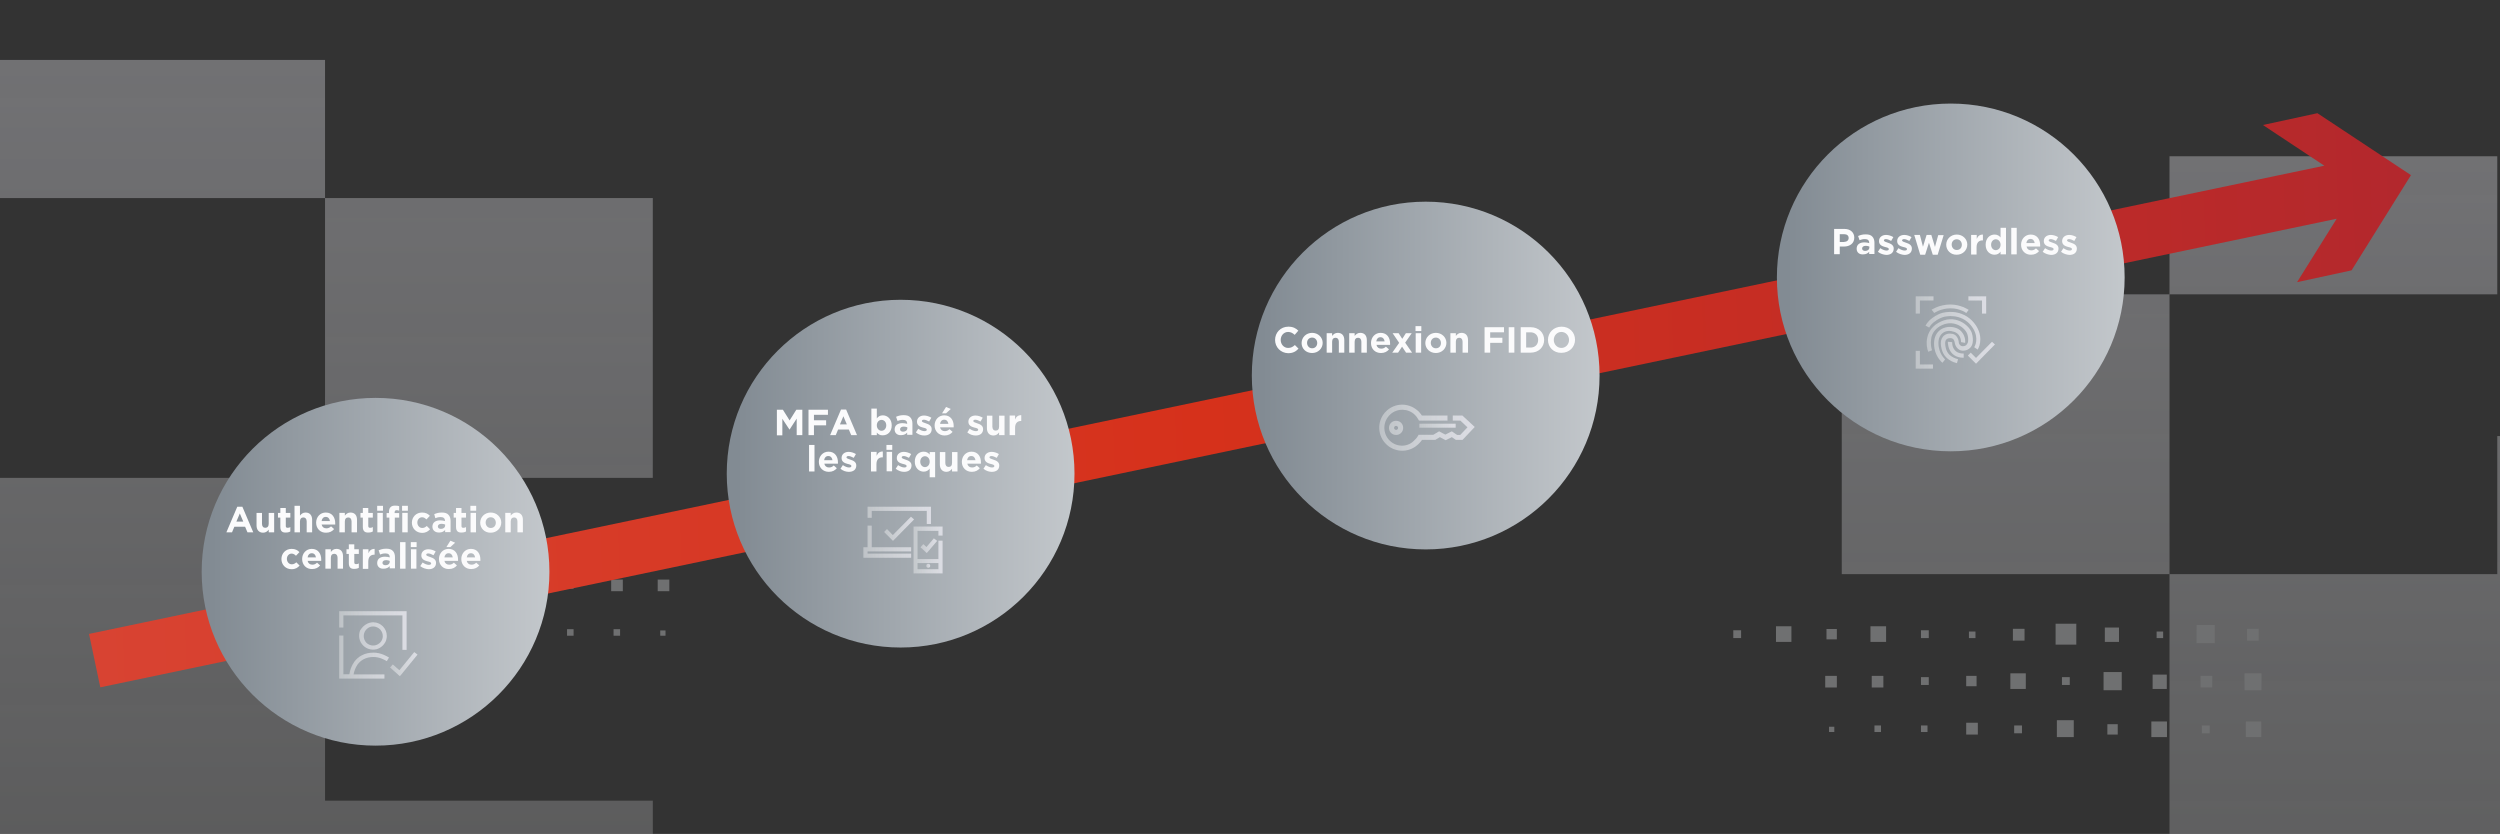
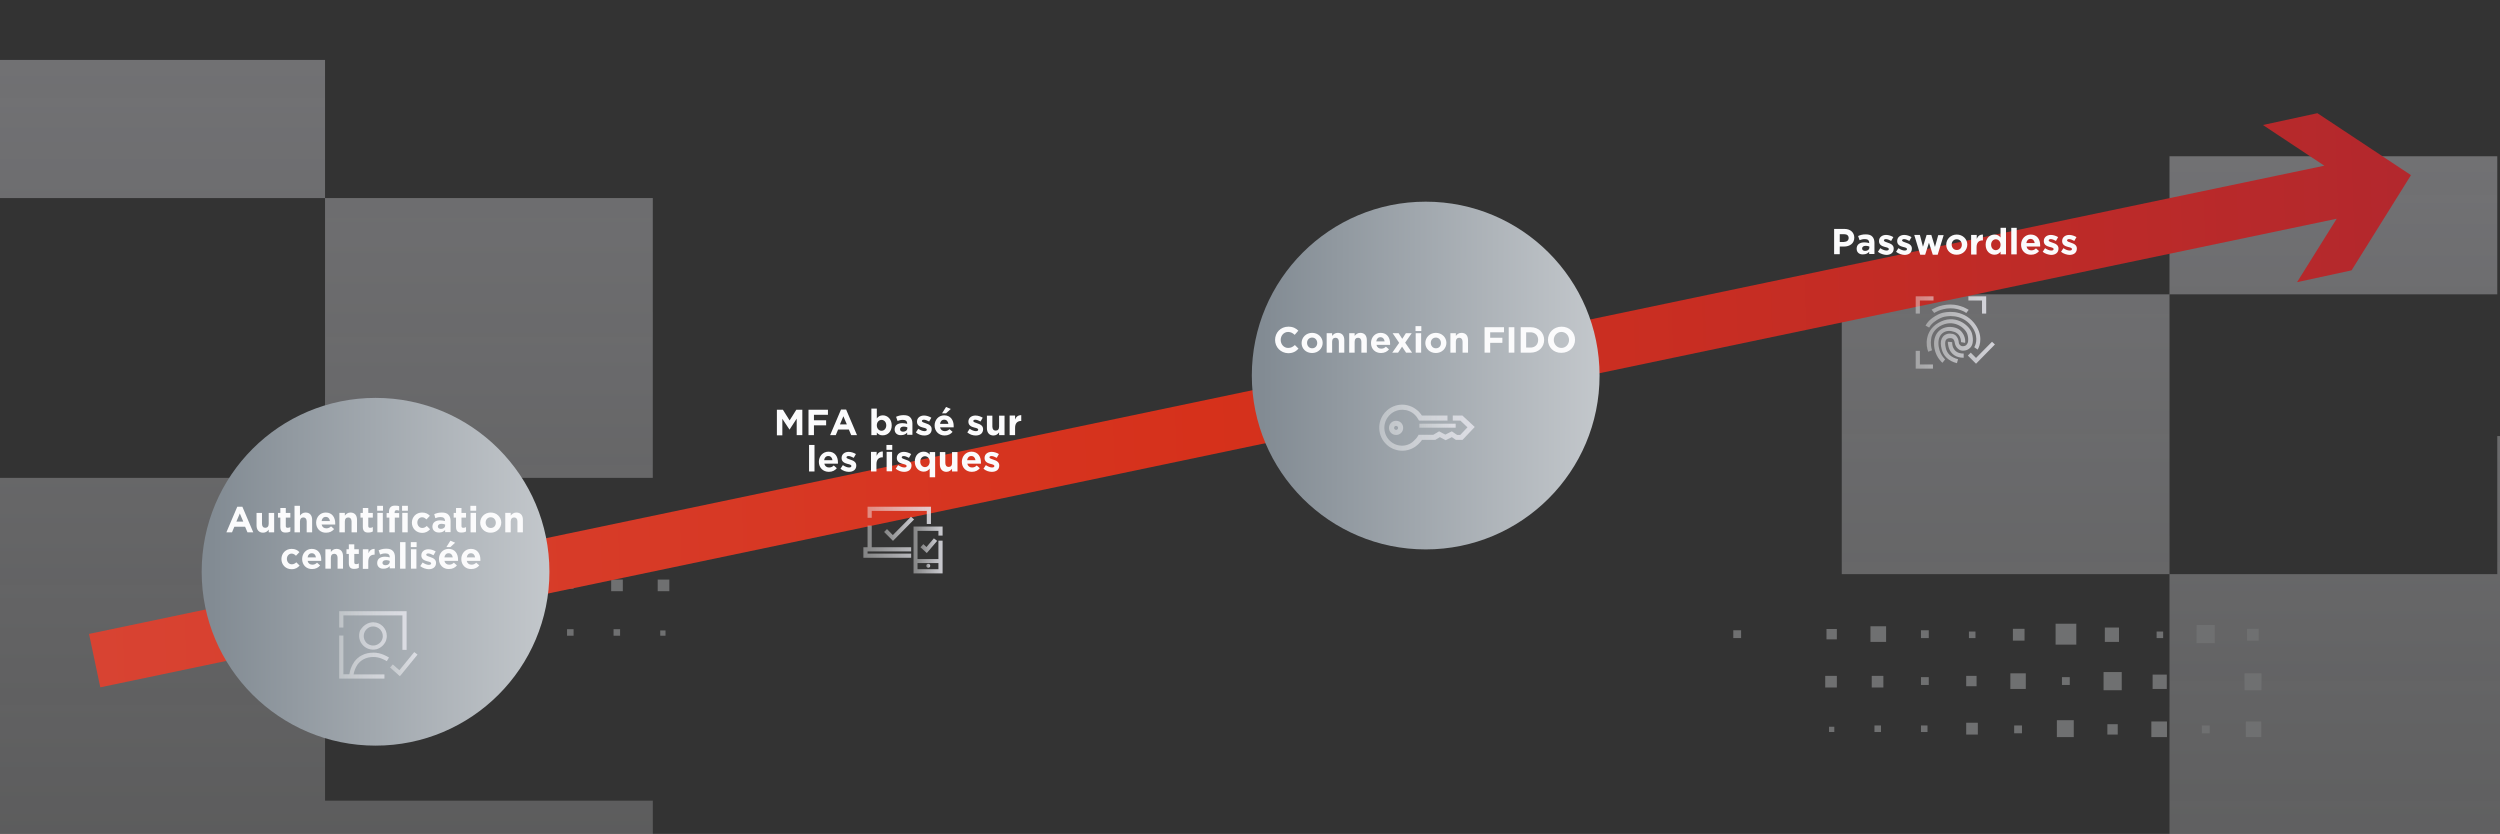
<svg xmlns="http://www.w3.org/2000/svg" xmlns:xlink="http://www.w3.org/1999/xlink" version="1.1" id="Layer_1" x="0px" y="0px" viewBox="0 0 1376 459" style="enable-background:new 0 0 1376 459;" xml:space="preserve">
  <rect x="0" y="0" width="1376" height="459" fill="#333333" stroke="none" />
  <style type="text/css">
	.st0{clip-path:url(#SVGID_00000065779225247942672160000011344917577310606242_);}
	.st1{opacity:0.35;clip-path:url(#SVGID_00000076599845233016727880000003323918243310398132_);}
	.st2{fill-rule:evenodd;clip-rule:evenodd;fill:url(#SVGID_00000162340420566911890270000007235526055305614765_);}
	.st3{fill-rule:evenodd;clip-rule:evenodd;fill:#E0E2E4;}
	.st4{opacity:0.35;clip-path:url(#SVGID_00000096754932979707293330000003356932997567098781_);}
	.st5{fill-rule:evenodd;clip-rule:evenodd;fill:url(#SVGID_00000148643809207464244440000008105948708027939740_);}
	.st6{fill-rule:evenodd;clip-rule:evenodd;fill:url(#SVGID_00000091723383323146255070000016310691198383247252_);}
	.st7{fill:url(#SVGID_00000145040156590124208680000000394550920175349668_);}
	.st8{opacity:0.85;}
	.st9{fill-rule:evenodd;clip-rule:evenodd;fill:url(#SVGID_00000183240436113858033120000002819016980958865819_);}
	.st10{fill-rule:evenodd;clip-rule:evenodd;fill:url(#SVGID_00000075153076764036299750000005750621988006905748_);}
	.st11{fill:url(#SVGID_00000021096314056151381410000005452663697715713469_);}
	.st12{opacity:0.85;clip-path:url(#SVGID_00000028293953244604440110000000102202313611434643_);}
	.st13{fill-rule:evenodd;clip-rule:evenodd;fill:url(#SVGID_00000120540948634986943640000015403018837546458552_);}
	.st14{fill-rule:evenodd;clip-rule:evenodd;fill:url(#SVGID_00000124851914467205218720000014291981500457386389_);}
	.st15{fill:url(#SVGID_00000024717852393282178600000006374100762395326632_);}
	.st16{fill:url(#SVGID_00000124142334014000252990000003851291175469687171_);}
	.st17{fill-rule:evenodd;clip-rule:evenodd;fill:url(#SVGID_00000000943762464399573660000015502388360600564904_);}
	.st18{fill-rule:evenodd;clip-rule:evenodd;fill:url(#SVGID_00000146470317077689135180000002475196608689943205_);}
	.st19{fill-rule:evenodd;clip-rule:evenodd;fill:url(#SVGID_00000173854176598008526420000011820203418504098479_);}
	.st20{fill-rule:evenodd;clip-rule:evenodd;fill:url(#SVGID_00000140006368766016411480000013399024131696598958_);}
	.st21{fill:url(#SVGID_00000077314873872449417710000010942812553313027724_);}
	.st22{fill-rule:evenodd;clip-rule:evenodd;fill:url(#SVGID_00000096054909514170193530000010542883714504409509_);}
	.st23{fill-rule:evenodd;clip-rule:evenodd;fill:url(#SVGID_00000166646634409176303370000013919355655539183551_);}
	.st24{fill:#FBFBFC;}
</style>
  <g>
    <defs>
      <rect id="SVGID_1_" y="0" width="1376" height="459" />
    </defs>
    <clipPath id="SVGID_00000083775219450869322900000004237025864078117779_">
      <use xlink:href="#SVGID_1_" style="overflow:visible;" />
    </clipPath>
    <g style="clip-path:url(#SVGID_00000083775219450869322900000004237025864078117779_);">
      <g>
        <defs>
          <rect id="SVGID_00000034772656061355067280000005373961304364586120_" x="954" y="64" width="460" height="621" />
        </defs>
        <clipPath id="SVGID_00000088119013646800320520000004971583684790496643_">
          <use xlink:href="#SVGID_00000034772656061355067280000005373961304364586120_" style="overflow:visible;" />
        </clipPath>
        <g style="opacity:0.35;clip-path:url(#SVGID_00000088119013646800320520000004971583684790496643_);">
          <linearGradient id="SVGID_00000021114825023194321770000001582221709675717805_" gradientUnits="userSpaceOnUse" x1="1284.27" y1="373.886" x2="1284.27" y2="-225.195" gradientTransform="matrix(1 0 0 -1 0 459.89)">
            <stop offset="0" style="stop-color:#E5E5EC" />
            <stop offset="1" style="stop-color:#EFF0F1;stop-opacity:0.5" />
          </linearGradient>
          <path style="fill-rule:evenodd;clip-rule:evenodd;fill:url(#SVGID_00000021114825023194321770000001582221709675717805_);" d="      M1374.5,86h-180.4v76h-180.4v154h180.4V162h180.4V86z M1194.1,493.7h-180.4v87.9h180.4v93.8l180.4,0v-93.8h180.4V316v0v-76      h-180.4v76h-180.4V493.7z" />
          <path class="st3" d="M1005.3,351.9h5.7v-5.7h-5.7V351.9z" />
          <path class="st3" d="M1029.5,353.3h8.6v-8.6h-8.6V353.3z" />
          <path class="st3" d="M1057.3,351.2h4.3v-4.3h-4.3V351.2z" />
          <path class="st3" d="M1083.7,351.2h3.6v-3.6h-3.6V351.2z" />
          <path class="st3" d="M954,351.2h4.3v-4.3H954V351.2z" />
-           <path class="st3" d="M977.5,353.3h8.5v-8.6h-8.5V353.3z" />
          <path class="st3" d="M1107.9,352.6h6.4v-6.5h-6.4V352.6z" />
          <path class="st3" d="M1131.4,354.8h11.4v-11.5h-11.4V354.8z" />
          <path class="st3" d="M1158.5,353.3h7.8v-7.9h-7.8V353.3z" />
          <path class="st3" d="M1187,351.2h3.6v-3.6h-3.6V351.2z" />
          <path class="st3" d="M1209,354h10v-10h-10V354z" />
          <path class="st3" d="M1236.8,352.6h6.4v-6.5h-6.4V352.6z" />
          <path class="st3" d="M1004.6,378.4h6.4V372h-6.4V378.4z" />
          <path class="st3" d="M1030.2,378.4h6.4V372h-6.4V378.4z" />
          <path class="st3" d="M1057.3,377h4.3v-4.3h-4.3V377z" />
          <path class="st3" d="M1082.2,377.7h5.7V372h-5.7V377.7z" />
          <path class="st3" d="M1106.5,379.2h8.5v-8.6h-8.5V379.2z" />
          <path class="st3" d="M1134.9,377h4.3v-4.3h-4.3V377z" />
          <path class="st3" d="M1157.8,379.9h10v-10h-10V379.9z" />
          <path class="st3" d="M1184.8,379.2h7.8v-7.9h-7.8V379.2z" />
-           <path class="st3" d="M1211.2,378.4h6.4V372h-6.4V378.4z" />
          <path class="st3" d="M1235.4,379.9h9.3v-9.3h-9.3V379.9z" />
          <path class="st3" d="M1006.7,402.9h2.9V400h-2.9V402.9z" />
          <path class="st3" d="M1031.7,402.9h3.6v-3.6h-3.6V402.9z" />
          <path class="st3" d="M1057.3,402.9h3.6v-3.6h-3.6V402.9z" />
          <path class="st3" d="M1082.2,404.3h6.4v-6.5h-6.4V404.3z" />
          <path class="st3" d="M1108.6,403.6h4.3v-4.3h-4.3V403.6z" />
          <path class="st3" d="M1132.1,405.7h9.3v-9.3h-9.3V405.7z" />
          <path class="st3" d="M1159.9,404.3h5.7v-5.7h-5.7V404.3z" />
          <path class="st3" d="M1184.1,405.7h8.6v-8.6h-8.6V405.7z" />
          <path class="st3" d="M1211.9,403.6h4.3v-4.3h-4.3V403.6z" />
          <path class="st3" d="M1236.1,405.7h8.5v-8.6h-8.5V405.7z" />
        </g>
      </g>
      <g>
        <defs>
          <rect id="SVGID_00000172434662695782643530000015178598367888341169_" x="-41" y="11" width="460" height="621" />
        </defs>
        <clipPath id="SVGID_00000170996000143537264510000005811740489607601798_">
          <use xlink:href="#SVGID_00000172434662695782643530000015178598367888341169_" style="overflow:visible;" />
        </clipPath>
        <g style="opacity:0.35;clip-path:url(#SVGID_00000170996000143537264510000005811740489607601798_);">
          <linearGradient id="SVGID_00000067196267989915395050000003533689653017681334_" gradientUnits="userSpaceOnUse" x1="88.728" y1="426.886" x2="88.728" y2="-172.195" gradientTransform="matrix(1 0 0 -1 0 459.89)">
            <stop offset="0" style="stop-color:#E5E5EC" />
            <stop offset="1" style="stop-color:#EFF0F1;stop-opacity:0.5" />
          </linearGradient>
          <path style="fill-rule:evenodd;clip-rule:evenodd;fill:url(#SVGID_00000067196267989915395050000003533689653017681334_);" d="      M-1.5,33h180.4v76h180.4v154H178.9V109H-1.5V33z M178.9,440.7h180.4v87.9H178.9v93.8l-180.4,0v-93.8h-180.4V263v0v-76H-1.5v76      h180.4V440.7z" />
-           <path class="st3" d="M367.7,298.9H362v-5.7h5.7V298.9z" />
+           <path class="st3" d="M367.7,298.9H362h5.7V298.9z" />
          <path class="st3" d="M343.5,300.3h-8.5v-8.6h8.5V300.3z" />
          <path class="st3" d="M315.7,298.2h-4.3v-4.3h4.3V298.2z" />
          <path class="st3" d="M289.3,298.2h-3.6v-3.6h3.6V298.2z" />
          <path class="st3" d="M419,298.2h-4.3v-4.3h4.3V298.2z" />
          <path class="st3" d="M395.5,300.3h-8.5v-8.6h8.5V300.3z" />
          <path class="st3" d="M265.1,299.6h-6.4v-6.5h6.4V299.6z" />
          <path class="st3" d="M241.6,301.8h-11.4v-11.5h11.4V301.8z" />
          <path class="st3" d="M214.5,300.3h-7.8v-7.9h7.8V300.3z" />
          <path class="st3" d="M186,298.2h-3.6v-3.6h3.6V298.2z" />
          <path class="st3" d="M164,301h-10v-10h10V301z" />
          <path class="st3" d="M136.2,299.6h-6.4v-6.5h6.4V299.6z" />
          <path class="st3" d="M368.4,325.4H362V319h6.4V325.4z" />
          <path class="st3" d="M342.8,325.4h-6.4V319h6.4V325.4z" />
          <path class="st3" d="M315.7,324h-4.3v-4.3h4.3V324z" />
          <path class="st3" d="M290.8,324.7h-5.7V319h5.7V324.7z" />
          <path class="st3" d="M266.5,326.2H258v-8.6h8.5V326.2z" />
          <path class="st3" d="M238,324h-4.3v-4.3h4.3V324z" />
          <path class="st3" d="M215.2,326.9h-10v-10h10V326.9z" />
          <path class="st3" d="M188.2,326.2h-7.8v-7.9h7.8V326.2z" />
          <path class="st3" d="M161.8,325.4h-6.4V319h6.4V325.4z" />
          <path class="st3" d="M137.6,326.9h-9.3v-9.3h9.3V326.9z" />
          <path class="st3" d="M366.3,349.9h-2.9V347h2.9V349.9z" />
          <path class="st3" d="M341.3,349.9h-3.6v-3.6h3.6V349.9z" />
          <path class="st3" d="M315.7,349.9h-3.6v-3.6h3.6V349.9z" />
          <path class="st3" d="M290.8,351.3h-6.4v-6.5h6.4V351.3z" />
          <path class="st3" d="M264.4,350.6h-4.3v-4.3h4.3V350.6z" />
          <path class="st3" d="M240.9,352.7h-9.3v-9.3h9.3V352.7z" />
          <path class="st3" d="M213.1,351.3h-5.7v-5.7h5.7V351.3z" />
          <path class="st3" d="M188.9,352.7h-8.5v-8.6h8.5V352.7z" />
          <path class="st3" d="M161.1,350.6h-4.3v-4.3h4.3V350.6z" />
          <path class="st3" d="M136.9,352.7h-8.5v-8.6h8.5V352.7z" />
        </g>
      </g>
      <linearGradient id="SVGID_00000162342965630335367220000011606592858878195636_" gradientUnits="userSpaceOnUse" x1="46.726" y1="217.696" x2="1326.629" y2="263.001" gradientTransform="matrix(1 0 0 -1 0 459.89)">
        <stop offset="0" style="stop-color:#D84332" />
        <stop offset="0.482" style="stop-color:#D6311B" />
        <stop offset="1" style="stop-color:#B3282D" />
      </linearGradient>
      <path style="fill-rule:evenodd;clip-rule:evenodd;fill:url(#SVGID_00000162342965630335367220000011606592858878195636_);" d="    M1279.3,91.2l-33.8-22.4l30-6.5l51.5,34.1l-32.7,52.4l-30,6.5l21.8-34.9L55.2,378.3L49,348.9L1279.3,91.2z" />
      <linearGradient id="SVGID_00000180363931921128035500000014251356831993878952_" gradientUnits="userSpaceOnUse" x1="694.702" y1="253.315" x2="976.582" y2="252.993" gradientTransform="matrix(1 0 0 -1 0 459.89)">
        <stop offset="0" style="stop-color:#828B93" />
        <stop offset="1" style="stop-color:#E5E7E9" />
      </linearGradient>
      <circle style="fill:url(#SVGID_00000180363931921128035500000014251356831993878952_);" cx="784.7" cy="206.7" r="95.7" />
      <g class="st8">
        <linearGradient id="SVGID_00000005267939962015707840000013305596260553298367_" gradientUnits="userSpaceOnUse" x1="781.244" y1="225.626" x2="801.237" y2="225.626" gradientTransform="matrix(1 0 0 -1 0 459.89)">
          <stop offset="0" style="stop-color:#EFF0F1;stop-opacity:0.5" />
          <stop offset="1" style="stop-color:#E5E5EC" />
        </linearGradient>
        <path style="fill-rule:evenodd;clip-rule:evenodd;fill:url(#SVGID_00000005267939962015707840000013305596260553298367_);" d="     M801.2,235.4h-20v-2.2h20V235.4z" />
        <linearGradient id="SVGID_00000168804480751220508350000003618148335191812262_" gradientUnits="userSpaceOnUse" x1="759.138" y1="224.433" x2="811.837" y2="224.433" gradientTransform="matrix(1 0 0 -1 0 459.89)">
          <stop offset="0" style="stop-color:#EFF0F1;stop-opacity:0.5" />
          <stop offset="1" style="stop-color:#E5E5EC" />
        </linearGradient>
        <path style="fill-rule:evenodd;clip-rule:evenodd;fill:url(#SVGID_00000168804480751220508350000003618148335191812262_);" d="     M764.5,242.1c-3.7-4.1-3.3-10.3,0.7-14c3.8-3.5,9.7-3.4,13.4,0.1c1.1,1,1.7,2.1,2,2.6l0.4,0.7h15.7v-2.8h-14.1     c-0.3-0.5-0.8-1.1-1.4-1.8l0,0c-0.2-0.3-0.5-0.5-0.8-0.8c-0.2-0.2-0.4-0.4-0.6-0.5l0,0c-4.8-3.9-11.8-3.9-16.5,0.4     c-5.2,4.7-5.6,12.7-0.9,17.9c4.4,4.9,11.8,5.5,16.9,1.7l0,0c1.3-1,2.5-2.2,3.4-3.5h7.3l2.5-1.5l3.2,1.7l3.4-1.7l2.2,1.5h3.7     l6.7-7.1l-6.8-6.3h-5.3v2.8h4.2l3.9,3.7l-4,4.2h-1.7l-2.9-2l-3.6,1.8l-3.4-1.8l-3.2,1.9h-8.1l-0.4,0.7c-0.5,0.9-1.3,1.8-2.3,2.7     l0,0C774.4,246.4,768.1,246.1,764.5,242.1z M767.3,235.5c0-0.6,0.5-1.1,1.1-1.1c0.6,0,1.1,0.5,1.1,1.1c0,0.6-0.5,1.1-1.1,1.1     C767.8,236.6,767.3,236.1,767.3,235.5z M768.4,231.6c-2.2,0-3.9,1.7-3.9,3.9s1.7,3.9,3.9,3.9s3.9-1.7,3.9-3.9     S770.6,231.6,768.4,231.6z" />
      </g>
      <linearGradient id="SVGID_00000037692654938060382040000014128540446627299715_" gradientUnits="userSpaceOnUse" x1="983.702" y1="307.315" x2="1265.584" y2="306.993" gradientTransform="matrix(1 0 0 -1 0 459.89)">
        <stop offset="0" style="stop-color:#828B93" />
        <stop offset="1" style="stop-color:#E5E7E9" />
      </linearGradient>
-       <circle style="fill:url(#SVGID_00000037692654938060382040000014128540446627299715_);" cx="1073.7" cy="152.7" r="95.7" />
      <g>
        <defs>
          <rect id="SVGID_00000099627193269818326740000008880295325611013049_" x="1054" y="161" width="44" height="44" />
        </defs>
        <clipPath id="SVGID_00000148625207288899929290000002330545835651324074_">
          <use xlink:href="#SVGID_00000099627193269818326740000008880295325611013049_" style="overflow:visible;" />
        </clipPath>
        <g style="opacity:0.85;clip-path:url(#SVGID_00000148625207288899929290000002330545835651324074_);">
          <linearGradient id="SVGID_00000048496051977662755910000012929147805563396748_" gradientUnits="userSpaceOnUse" x1="1054.42" y1="276.89" x2="1093.24" y2="276.89" gradientTransform="matrix(1 0 0 -1 0 459.89)">
            <stop offset="0" style="stop-color:#EFF0F1;stop-opacity:0.5" />
            <stop offset="1" style="stop-color:#E5E5EC" />
          </linearGradient>
          <path style="fill-rule:evenodd;clip-rule:evenodd;fill:url(#SVGID_00000048496051977662755910000012929147805563396748_);" d="      M1054.4,163.1h9.8v2.3h-7.5v7.2h-2.3V163.1z M1093.2,163.1h-9.8v2.3h7.5v7.2h2.3V163.1z M1063.9,202.9h-9.5v-9.8h2.3v7.5h7.2      V202.9z" />
          <linearGradient id="SVGID_00000139289783247409108980000001590270939257910416_" gradientUnits="userSpaceOnUse" x1="1059.67" y1="276.003" x2="1098" y2="276.003" gradientTransform="matrix(1 0 0 -1 0 459.89)">
            <stop offset="0" style="stop-color:#EFF0F1;stop-opacity:0.5" />
            <stop offset="1" style="stop-color:#E5E5EC" />
          </linearGradient>
          <path style="fill-rule:evenodd;clip-rule:evenodd;fill:url(#SVGID_00000139289783247409108980000001590270939257910416_);" d="      M1063.9,171.4c0.7,0.9,0.7,0.9,0.7,0.9v0l0,0c0,0,0.1,0,0.1-0.1c0.1-0.1,0.2-0.2,0.5-0.3c0.4-0.2,1-0.5,1.8-0.9      c1.6-0.6,3.8-1.3,6.5-1.3c2.7,0,4.9,0.6,6.4,1.3c0.8,0.3,1.4,0.6,1.8,0.9c0.2,0.1,0.3,0.2,0.4,0.3c0,0,0.1,0.1,0.1,0.1l0,0l0,0      c0,0,0,0,0.7-0.9c0.7-0.9,0.7-0.9,0.7-0.9l0,0l0,0v0l0,0c0,0,0,0-0.1,0c0,0-0.1-0.1-0.2-0.1c-0.1-0.1-0.3-0.2-0.5-0.3      c-0.5-0.3-1.2-0.6-2-1c-1.8-0.7-4.3-1.5-7.3-1.5c-3,0-5.6,0.7-7.4,1.4c-0.9,0.4-1.6,0.7-2.1,1c-0.2,0.1-0.4,0.3-0.6,0.3      c-0.1,0-0.1,0.1-0.2,0.1c0,0,0,0-0.1,0l0,0v0l0,0C1063.2,170.5,1063.2,170.5,1063.9,171.4z M1067.6,179.6c3.8-2.2,7.3-2,10-0.8      c2.8,1.2,4.7,3.5,5.2,5.1c0.5,1.4,0.6,3,0.4,4.3c-0.2,0.6-0.4,1.1-0.8,1.5c-0.3,0.4-0.8,0.7-1.5,0.8c-1,0.2-1.6-0.1-2-0.5      c-0.5-0.4-0.8-1.1-0.8-1.5c0-0.1,0-0.1,0-0.2c-0.1-0.5-0.2-1.6-0.8-2.5c-0.3-0.6-0.8-1.2-1.5-1.6c-0.7-0.4-1.6-0.6-2.7-0.6      c-1,0-1.9,0.3-2.7,0.8c-0.8,0.5-1.3,1.2-1.7,2c-0.7,1.6-0.6,3.6,0,5.8c0.9,3.6,3.6,6.5,8.4,7.7l0.6-2.2c-4-1-6.1-3.3-6.7-6      c-0.5-2-0.5-3.5-0.1-4.3c0.2-0.4,0.4-0.7,0.8-0.9c0.3-0.2,0.8-0.4,1.6-0.4c0.7,0,1.1,0.1,1.4,0.3c0.3,0.2,0.5,0.4,0.7,0.7      c0.3,0.5,0.4,1.1,0.5,1.6c0,0.2,0.1,0.3,0.1,0.5c0.2,0.8,0.7,1.9,1.6,2.7c0.9,0.9,2.3,1.4,4,1c1.2-0.2,2.1-0.8,2.8-1.5      c0.7-0.7,1.1-1.6,1.3-2.5c0.4-1.8,0.1-3.9-0.4-5.6c-0.8-2.4-3.2-5-6.5-6.5c-3.4-1.5-7.6-1.7-12.1,1c-3.7,2.2-5.4,5.3-6,8.3      c-0.6,3-0.1,5.8,0.6,7.5l2.1-0.8c-0.5-1.4-0.9-3.7-0.5-6.2C1063.2,184,1064.6,181.5,1067.6,179.6z M1073.3,188.2      c-1.2-0.1-1.2-0.1-1.2-0.1v0v0v0v0c0,0,0,0.1,0,0.1c0,0.1,0,0.2,0,0.3c0,0.2,0,0.6,0.1,1c0.1,0.8,0.3,1.9,0.8,2.9      c0.5,1.1,1.3,2.2,2.6,3.1c1.3,0.9,3,1.4,5.2,1.4l0-2.3c-1.8,0-3.1-0.4-3.9-1c-0.9-0.6-1.4-1.3-1.8-2.1c-0.4-0.8-0.5-1.6-0.6-2.2      c0-0.3,0-0.6,0-0.7c0-0.1,0-0.1,0-0.2c0,0,0,0,0,0v0C1074.4,188.3,1074.4,188.3,1073.3,188.2z M1069.4,183.2      c-1.5,1.1-2.5,2.9-2.5,5.6c0,3,1,5.3,1.9,6.8c0.5,0.8,1,1.3,1.3,1.7c0.2,0.2,0.3,0.3,0.4,0.4c0,0,0.1,0.1,0.1,0.1l0,0l0,0      c0,0,0,0-0.7,0.9c-0.7,0.9-0.7,0.9-0.7,0.9v0l0,0v0l0,0c0,0,0,0-0.1,0c0,0-0.1-0.1-0.2-0.1c-0.1-0.1-0.3-0.3-0.5-0.5      c-0.4-0.5-1-1.1-1.6-2c-1.2-1.8-2.3-4.5-2.3-8c0-3.4,1.4-6,3.5-7.5c2.1-1.5,4.9-1.9,7.5-1.3c2.8,0.6,4.4,2.3,5.3,4.1      c0.8,1.7,1,3.4,0.8,4.4l-2.3-0.4c0.1-0.5,0-1.7-0.6-3c-0.6-1.2-1.7-2.4-3.7-2.8C1073,181.8,1070.9,182.1,1069.4,183.2z       M1098,189.6l-10.4,10.6l-4.5-4.5l1.6-1.6l2.9,2.9l8.8-8.9L1098,189.6z M1086.5,177.7c-3.2-3.9-7.2-5.4-10.6-5.9      c-3.4-0.4-6.3,0.2-7.5,0.6c-1.2,0.4-2.8,1.2-4.4,2.3c-1.6,1.1-3.2,2.6-4.2,4.5l2,1.1c0.8-1.5,2.1-2.7,3.6-3.7      c1.4-1,2.9-1.7,3.8-2c0.9-0.3,3.5-0.9,6.5-0.5c3,0.4,6.4,1.7,9.1,5c4.4,5.4,2.9,10.4,1.8,12l1.9,1.3      C1090,190.1,1091.6,184,1086.5,177.7z" />
        </g>
      </g>
      <linearGradient id="SVGID_00000157276910734246754760000014984096300143270044_" gradientUnits="userSpaceOnUse" x1="405.702" y1="199.316" x2="687.582" y2="198.993" gradientTransform="matrix(1 0 0 -1 0 459.89)">
        <stop offset="0" style="stop-color:#828B93" />
        <stop offset="1" style="stop-color:#E5E7E9" />
      </linearGradient>
-       <circle style="fill:url(#SVGID_00000157276910734246754760000014984096300143270044_);" cx="495.7" cy="260.7" r="95.7" />
      <g class="st8">
        <linearGradient id="SVGID_00000041975127420192823750000012219858874744283578_" gradientUnits="userSpaceOnUse" x1="509.677" y1="148.449" x2="511.968" y2="148.449" gradientTransform="matrix(1 0 0 -1 0 459.89)">
          <stop offset="0" style="stop-color:#EFF0F1;stop-opacity:0.5" />
          <stop offset="1" style="stop-color:#E5E5EC" />
        </linearGradient>
        <path style="fill:url(#SVGID_00000041975127420192823750000012219858874744283578_);" d="M512,311.4c0,0.6-0.5,1.1-1.1,1.1     c-0.6,0-1.1-0.5-1.1-1.1s0.5-1.1,1.1-1.1C511.5,310.3,512,310.8,512,311.4z" />
        <linearGradient id="SVGID_00000170978430770399064130000016182546526529207193_" gradientUnits="userSpaceOnUse" x1="502.751" y1="157.18" x2="518.797" y2="157.18" gradientTransform="matrix(1 0 0 -1 0 459.89)">
          <stop offset="0" style="stop-color:#EFF0F1;stop-opacity:0.5" />
          <stop offset="1" style="stop-color:#E5E5EC" />
        </linearGradient>
        <path style="fill-rule:evenodd;clip-rule:evenodd;fill:url(#SVGID_00000170978430770399064130000016182546526529207193_);" d="     M518.8,289.8h-16v25.8h16v-18h-2.3v10.1H505v-15.5h11.5v2.6h2.3V289.8z M505,309.9v3.4h11.5v-3.4H505z" />
        <linearGradient id="SVGID_00000160891156925290079270000007649970702505955483_" gradientUnits="userSpaceOnUse" x1="475.188" y1="166.925" x2="512.369" y2="166.925" gradientTransform="matrix(1 0 0 -1 0 459.89)">
          <stop offset="0" style="stop-color:#EFF0F1;stop-opacity:0.5" />
          <stop offset="1" style="stop-color:#E5E5EC" />
        </linearGradient>
        <path style="fill-rule:evenodd;clip-rule:evenodd;fill:url(#SVGID_00000160891156925290079270000007649970702505955483_);" d="     M512.4,278.9h-34.9v6.1h2.3v-3.8h30.3v7.2h2.3V278.9z M479.8,301.2v-11.9h-2.3v11.9h-2.3v5.8h26.3v-2.3h-24v-1.2h24v-2.3H479.8z" />
        <linearGradient id="SVGID_00000071530662847077802510000011783053867919036815_" gradientUnits="userSpaceOnUse" x1="486.641" y1="168.908" x2="503.117" y2="168.908" gradientTransform="matrix(1 0 0 -1 0 459.89)">
          <stop offset="0" style="stop-color:#EFF0F1;stop-opacity:0.5" />
          <stop offset="1" style="stop-color:#E5E5EC" />
        </linearGradient>
        <path style="fill-rule:evenodd;clip-rule:evenodd;fill:url(#SVGID_00000071530662847077802510000011783053867919036815_);" d="     M503.1,285.9l-11.6,11.8l-4.9-4.9l1.6-1.6l3.2,3.3l10-10.1L503.1,285.9z" />
        <linearGradient id="SVGID_00000163788288645403719370000000956996901847873468_" gradientUnits="userSpaceOnUse" x1="506.665" y1="159.603" x2="515.779" y2="159.603" gradientTransform="matrix(1 0 0 -1 0 459.89)">
          <stop offset="0" style="stop-color:#EFF0F1;stop-opacity:0.5" />
          <stop offset="1" style="stop-color:#E5E5EC" />
        </linearGradient>
        <path style="fill-rule:evenodd;clip-rule:evenodd;fill:url(#SVGID_00000163788288645403719370000000956996901847873468_);" d="     M515.8,297.7l-5.7,6.7l-3.5-3.2l1.6-1.7l1.7,1.6l4.1-4.8L515.8,297.7z" />
      </g>
      <linearGradient id="SVGID_00000153705896847215416180000009084045068310440328_" gradientUnits="userSpaceOnUse" x1="116.702" y1="145.316" x2="398.582" y2="144.993" gradientTransform="matrix(1 0 0 -1 0 459.89)">
        <stop offset="0" style="stop-color:#828B93" />
        <stop offset="1" style="stop-color:#E5E7E9" />
      </linearGradient>
      <circle style="fill:url(#SVGID_00000153705896847215416180000009084045068310440328_);" cx="206.7" cy="314.7" r="95.7" />
      <g class="st8">
        <linearGradient id="SVGID_00000124161974745885024200000009823203407211667368_" gradientUnits="userSpaceOnUse" x1="186.688" y1="104.89" x2="223.812" y2="104.89" gradientTransform="matrix(1 0 0 -1 0 459.89)">
          <stop offset="0" style="stop-color:#EFF0F1;stop-opacity:0.5" />
          <stop offset="1" style="stop-color:#E5E5EC" />
        </linearGradient>
        <path style="fill-rule:evenodd;clip-rule:evenodd;fill:url(#SVGID_00000124161974745885024200000009823203407211667368_);" d="     M223.8,336.4h-37.1v9h2.3v-6.7h32.5v19h2.3V336.4z M189,349.8h-2.3v23.7h24.9v-2.3h-17c0.3-1.7,1-3.8,2.3-5.6     c1.7-2.2,4.4-4,8.7-4c3.4,0,6.3,1.7,7.3,2.3l1.2-2c-1-0.6-4.4-2.7-8.5-2.7c-5.1,0-8.4,2.2-10.5,4.9c-1.7,2.3-2.5,4.9-2.8,7H189     V349.8z M205.4,344.8c-1,0-2.1,0.3-2.9,0.9s-1.5,1.4-1.9,2.4c-0.4,1-0.5,2-0.3,3c0.2,1,0.7,2,1.4,2.7c0.7,0.7,1.7,1.2,2.7,1.4     c1,0.2,2.1,0.1,3-0.3c1-0.4,1.8-1.1,2.4-1.9c0.6-0.9,0.9-1.9,0.9-2.9c0-1.4-0.6-2.7-1.5-3.7C208.1,345.4,206.8,344.8,205.4,344.8     z M201.2,343.8c1.2-0.8,2.7-1.3,4.2-1.3c2,0,3.9,0.8,5.3,2.2c1.4,1.4,2.2,3.3,2.2,5.3c0,1.5-0.4,3-1.3,4.2     c-0.8,1.2-2,2.2-3.4,2.8c-1.4,0.6-2.9,0.7-4.4,0.4c-1.5-0.3-2.8-1-3.9-2.1s-1.8-2.4-2.1-3.9c-0.3-1.5-0.1-3,0.4-4.4     C199,345.8,199.9,344.6,201.2,343.8z" />
        <linearGradient id="SVGID_00000059305366033013321440000008894185199129381267_" gradientUnits="userSpaceOnUse" x1="214.632" y1="94.329" x2="229.779" y2="94.329" gradientTransform="matrix(1 0 0 -1 0 459.89)">
          <stop offset="0" style="stop-color:#EFF0F1;stop-opacity:0.5" />
          <stop offset="1" style="stop-color:#E5E5EC" />
        </linearGradient>
        <path style="fill-rule:evenodd;clip-rule:evenodd;fill:url(#SVGID_00000059305366033013321440000008894185199129381267_);" d="     M229.8,360.3l-9.7,11.9l-5.4-4.8l1.5-1.7l3.6,3.2l8.2-10L229.8,360.3z" />
      </g>
    </g>
  </g>
  <g>
    <path class="st24" d="M130.6,278.9h2.8l6,14.1h-3.2l-1.3-3.1H129l-1.3,3.1h-3.1L130.6,278.9z M133.9,287.1l-1.9-4.5l-1.9,4.5H133.9   z" />
    <path class="st24" d="M141.2,289.2v-6.9h3v6c0,1.4,0.7,2.2,1.8,2.2s1.9-0.7,1.9-2.2v-6h3V293h-3v-1.5c-0.7,0.9-1.6,1.7-3.1,1.7   C142.6,293.2,141.2,291.7,141.2,289.2z" />
    <path class="st24" d="M154.3,290v-5.1H153v-2.6h1.3v-2.7h3v2.7h2.5v2.6h-2.5v4.6c0,0.7,0.3,1,1,1c0.6,0,1.1-0.1,1.5-0.4v2.4   c-0.6,0.4-1.4,0.6-2.4,0.6C155.5,293.2,154.3,292.5,154.3,290z" />
    <path class="st24" d="M162.1,278.4h3v5.4c0.7-0.9,1.6-1.7,3.1-1.7c2.3,0,3.6,1.5,3.6,4v6.9h-3v-6c0-1.4-0.7-2.2-1.8-2.2   s-1.9,0.7-1.9,2.2v6h-3V278.4z" />
    <path class="st24" d="M174,287.7L174,287.7c0-3.1,2.2-5.6,5.3-5.6c3.6,0,5.2,2.8,5.2,5.8c0,0.2,0,0.5,0,0.8H177   c0.3,1.4,1.3,2.1,2.6,2.1c1,0,1.8-0.3,2.6-1.1l1.7,1.5c-1,1.2-2.4,2-4.4,2C176.4,293.3,174,291,174,287.7z M181.6,286.8   c-0.2-1.4-1-2.3-2.3-2.3c-1.3,0-2.1,0.9-2.3,2.3H181.6z" />
    <path class="st24" d="M186.8,282.3h3v1.5c0.7-0.9,1.6-1.7,3.1-1.7c2.3,0,3.6,1.5,3.6,4v6.9h-3v-6c0-1.4-0.7-2.2-1.8-2.2   s-1.9,0.7-1.9,2.2v6h-3V282.3z" />
    <path class="st24" d="M199.7,290v-5.1h-1.3v-2.6h1.3v-2.7h3v2.7h2.5v2.6h-2.5v4.6c0,0.7,0.3,1,1,1c0.6,0,1.1-0.1,1.5-0.4v2.4   c-0.6,0.4-1.4,0.6-2.4,0.6C201,293.2,199.7,292.5,199.7,290z" />
    <path class="st24" d="M207.6,278.4h3.2v2.7h-3.2V278.4z M207.7,282.3h3V293h-3V282.3z" />
    <path class="st24" d="M214.1,284.9h-1.3v-2.5h1.3v-0.7c0-1.2,0.3-2,0.9-2.6c0.6-0.6,1.4-0.8,2.5-0.8c1,0,1.6,0.1,2.2,0.3v2.5   c-0.4-0.2-0.9-0.3-1.4-0.3c-0.7,0-1.1,0.4-1.1,1.2v0.4h2.5v2.5h-2.4v8.1h-3V284.9z M221.3,278.4h3.2v2.7h-3.2V278.4z M221.4,282.3   h3V293h-3V282.3z" />
    <path class="st24" d="M226.7,287.7L226.7,287.7c0-3.1,2.3-5.6,5.6-5.6c2,0,3.3,0.7,4.3,1.8l-1.9,2c-0.7-0.7-1.4-1.2-2.4-1.2   c-1.5,0-2.6,1.3-2.6,2.9v0c0,1.6,1.1,3,2.7,3c1,0,1.7-0.4,2.5-1.1l1.8,1.8c-1,1.1-2.2,2-4.4,2C229.1,293.3,226.7,290.8,226.7,287.7   z" />
    <path class="st24" d="M238,289.9L238,289.9c0-2.4,1.8-3.5,4.3-3.5c1.1,0,1.9,0.2,2.6,0.4v-0.2c0-1.3-0.8-2-2.3-2   c-1.2,0-2,0.2-3,0.6L239,283c1.2-0.5,2.3-0.9,4.2-0.9c1.7,0,2.9,0.4,3.6,1.2c0.8,0.8,1.2,2,1.2,3.4v6.2H245v-1.2   c-0.7,0.8-1.8,1.4-3.2,1.4C239.7,293.2,238,292,238,289.9z M245,289.2v-0.5c-0.5-0.2-1.2-0.4-1.9-0.4c-1.3,0-2.1,0.5-2.1,1.5v0   c0,0.8,0.7,1.3,1.7,1.3C244.1,291.1,245,290.3,245,289.2z" />
    <path class="st24" d="M251,290v-5.1h-1.3v-2.6h1.3v-2.7h3v2.7h2.5v2.6h-2.5v4.6c0,0.7,0.3,1,1,1c0.6,0,1.1-0.1,1.5-0.4v2.4   c-0.6,0.4-1.4,0.6-2.4,0.6C252.3,293.2,251,292.5,251,290z" />
    <path class="st24" d="M258.9,278.4h3.2v2.7h-3.2V278.4z M259,282.3h3V293h-3V282.3z" />
    <path class="st24" d="M264.3,287.7L264.3,287.7c0-3.1,2.5-5.6,5.8-5.6c3.3,0,5.8,2.5,5.8,5.5v0c0,3.1-2.5,5.6-5.8,5.6   C266.8,293.3,264.3,290.8,264.3,287.7z M272.9,287.7L272.9,287.7c0-1.6-1.1-3-2.8-3c-1.7,0-2.8,1.3-2.8,2.9v0c0,1.6,1.1,3,2.8,3   C271.9,290.6,272.9,289.3,272.9,287.7z" />
    <path class="st24" d="M278.1,282.3h3v1.5c0.7-0.9,1.6-1.7,3.1-1.7c2.3,0,3.6,1.5,3.6,4v6.9h-3v-6c0-1.4-0.7-2.2-1.8-2.2   s-1.9,0.7-1.9,2.2v6h-3V282.3z" />
    <path class="st24" d="M154.9,307.7L154.9,307.7c0-3.1,2.3-5.6,5.6-5.6c2,0,3.3,0.7,4.3,1.8l-1.9,2c-0.7-0.7-1.4-1.2-2.4-1.2   c-1.5,0-2.6,1.3-2.6,2.9v0c0,1.6,1.1,3,2.7,3c1,0,1.7-0.4,2.5-1.1l1.8,1.8c-1,1.1-2.2,2-4.4,2C157.2,313.3,154.9,310.8,154.9,307.7   z" />
    <path class="st24" d="M166.3,307.7L166.3,307.7c0-3.1,2.2-5.6,5.3-5.6c3.6,0,5.2,2.8,5.2,5.8c0,0.2,0,0.5,0,0.8h-7.5   c0.3,1.4,1.3,2.1,2.6,2.1c1,0,1.8-0.3,2.6-1.1l1.7,1.5c-1,1.2-2.4,2-4.4,2C168.7,313.3,166.3,311,166.3,307.7z M173.9,306.8   c-0.2-1.4-1-2.3-2.3-2.3c-1.3,0-2.1,0.9-2.3,2.3H173.9z" />
    <path class="st24" d="M179.1,302.3h3v1.5c0.7-0.9,1.6-1.7,3.1-1.7c2.3,0,3.6,1.5,3.6,4v6.9h-3v-6c0-1.4-0.7-2.2-1.8-2.2   s-1.9,0.7-1.9,2.2v6h-3V302.3z" />
    <path class="st24" d="M192,310v-5.1h-1.3v-2.6h1.3v-2.7h3v2.7h2.5v2.6h-2.5v4.6c0,0.7,0.3,1,1,1c0.6,0,1.1-0.1,1.5-0.4v2.4   c-0.6,0.4-1.4,0.6-2.4,0.6C193.3,313.2,192,312.5,192,310z" />
    <path class="st24" d="M199.8,302.3h3v2.2c0.6-1.5,1.6-2.4,3.4-2.4v3.2h-0.2c-2,0-3.3,1.2-3.3,3.8v4h-3V302.3z" />
    <path class="st24" d="M207.6,309.9L207.6,309.9c0-2.4,1.8-3.5,4.3-3.5c1.1,0,1.9,0.2,2.6,0.4v-0.2c0-1.3-0.8-2-2.3-2   c-1.2,0-2,0.2-3,0.6l-0.8-2.3c1.2-0.5,2.3-0.9,4.2-0.9c1.7,0,2.9,0.4,3.6,1.2c0.8,0.8,1.2,2,1.2,3.4v6.2h-2.9v-1.2   c-0.7,0.8-1.8,1.4-3.2,1.4C209.2,313.2,207.6,312,207.6,309.9z M214.5,309.2v-0.5c-0.5-0.2-1.2-0.4-1.9-0.4c-1.3,0-2.1,0.5-2.1,1.5   v0c0,0.8,0.7,1.3,1.7,1.3C213.6,311.1,214.5,310.3,214.5,309.2z" />
    <path class="st24" d="M220.2,298.4h3V313h-3V298.4z" />
    <path class="st24" d="M226.1,298.4h3.2v2.7h-3.2V298.4z M226.2,302.3h3V313h-3V302.3z" />
    <path class="st24" d="M231.3,311.6l1.3-2c1.2,0.8,2.4,1.3,3.4,1.3c0.9,0,1.3-0.3,1.3-0.8v0c0-0.7-1-0.9-2.2-1.2   c-1.5-0.4-3.2-1.1-3.2-3.2v0c0-2.2,1.8-3.4,3.9-3.4c1.4,0,2.8,0.5,4,1.2l-1.2,2.1c-1.1-0.6-2.1-1-2.9-1c-0.7,0-1.1,0.3-1.1,0.7v0   c0,0.6,1,0.9,2.2,1.3c1.5,0.5,3.2,1.2,3.2,3.2v0c0,2.4-1.8,3.5-4.1,3.5C234.4,313.2,232.7,312.7,231.3,311.6z" />
    <path class="st24" d="M241.6,307.7L241.6,307.7c0-3.1,2.2-5.6,5.3-5.6c3.6,0,5.2,2.8,5.2,5.8c0,0.2,0,0.5,0,0.8h-7.5   c0.3,1.4,1.3,2.1,2.6,2.1c1,0,1.8-0.3,2.6-1.1l1.7,1.5c-1,1.2-2.4,2-4.4,2C244,313.3,241.6,311,241.6,307.7z M249.2,306.8   c-0.2-1.4-1-2.3-2.3-2.3c-1.3,0-2.1,0.9-2.3,2.3H249.2z M247.9,297.6l2.6,1.1l-2.6,2.4h-2.2L247.9,297.6z" />
    <path class="st24" d="M253.9,307.7L253.9,307.7c0-3.1,2.2-5.6,5.3-5.6c3.6,0,5.2,2.8,5.2,5.8c0,0.2,0,0.5,0,0.8h-7.5   c0.3,1.4,1.3,2.1,2.6,2.1c1,0,1.8-0.3,2.6-1.1l1.7,1.5c-1,1.2-2.4,2-4.4,2C256.3,313.3,253.9,311,253.9,307.7z M261.5,306.8   c-0.2-1.4-1-2.3-2.3-2.3c-1.3,0-2.1,0.9-2.3,2.3H261.5z" />
  </g>
  <g>
    <path class="st24" d="M427.6,225.5h3.3l3.7,5.9l3.7-5.9h3.3v14h-3.1v-9.1l-3.9,6h-0.1l-3.9-5.9v9.1h-3V225.5z" />
    <path class="st24" d="M445,225.5h10.7v2.8H448v3h6.7v2.8H448v5.4H445V225.5z" />
    <path class="st24" d="M462.9,225.4h2.8l6,14.1h-3.2l-1.3-3.1h-5.9l-1.3,3.1h-3.1L462.9,225.4z M466.1,233.6l-1.9-4.5l-1.9,4.5   H466.1z" />
    <path class="st24" d="M482.6,238.1v1.4h-3v-14.6h3v5.4c0.7-1,1.8-1.7,3.3-1.7c2.5,0,4.9,2,4.9,5.5v0c0,3.6-2.3,5.5-4.9,5.5   C484.3,239.7,483.3,238.9,482.6,238.1z M487.8,234.1L487.8,234.1c0-1.8-1.2-3-2.6-3s-2.6,1.2-2.6,3v0c0,1.8,1.2,3,2.6,3   S487.8,235.9,487.8,234.1z" />
    <path class="st24" d="M492.4,236.4L492.4,236.4c0-2.4,1.8-3.5,4.3-3.5c1.1,0,1.9,0.2,2.6,0.4v-0.2c0-1.3-0.8-2-2.3-2   c-1.2,0-2,0.2-3,0.6l-0.8-2.3c1.2-0.5,2.3-0.9,4.2-0.9c1.7,0,2.9,0.4,3.6,1.2c0.8,0.8,1.2,2,1.2,3.4v6.2h-2.9v-1.2   c-0.7,0.8-1.8,1.4-3.2,1.4C494.1,239.7,492.4,238.5,492.4,236.4z M499.4,235.7v-0.5c-0.5-0.2-1.2-0.4-1.9-0.4   c-1.3,0-2.1,0.5-2.1,1.5v0c0,0.8,0.7,1.3,1.7,1.3C498.4,237.6,499.4,236.8,499.4,235.7z" />
    <path class="st24" d="M504.1,238l1.3-2c1.2,0.8,2.4,1.3,3.4,1.3c0.9,0,1.3-0.3,1.3-0.8v0c0-0.7-1-0.9-2.2-1.2   c-1.5-0.4-3.2-1.1-3.2-3.2v0c0-2.2,1.8-3.4,3.9-3.4c1.4,0,2.8,0.5,4,1.2l-1.2,2.1c-1.1-0.6-2.1-1-2.9-1c-0.7,0-1.1,0.3-1.1,0.7v0   c0,0.6,1,0.9,2.2,1.3c1.5,0.5,3.2,1.2,3.2,3.2v0c0,2.4-1.8,3.5-4.1,3.5C507.2,239.7,505.5,239.2,504.1,238z" />
    <path class="st24" d="M514.4,234.2L514.4,234.2c0-3.1,2.2-5.6,5.3-5.6c3.6,0,5.2,2.8,5.2,5.8c0,0.2,0,0.5,0,0.8h-7.5   c0.3,1.4,1.3,2.1,2.6,2.1c1,0,1.8-0.3,2.6-1.1l1.7,1.5c-1,1.2-2.4,2-4.4,2C516.8,239.7,514.4,237.4,514.4,234.2z M522,233.3   c-0.2-1.4-1-2.3-2.3-2.3c-1.3,0-2.1,0.9-2.3,2.3H522z M520.7,224l2.6,1.1l-2.6,2.4h-2.2L520.7,224z" />
    <path class="st24" d="M532.4,238l1.3-2c1.2,0.8,2.4,1.3,3.4,1.3c0.9,0,1.3-0.3,1.3-0.8v0c0-0.7-1-0.9-2.2-1.2   c-1.5-0.4-3.2-1.1-3.2-3.2v0c0-2.2,1.8-3.4,3.9-3.4c1.4,0,2.8,0.5,4,1.2l-1.2,2.1c-1.1-0.6-2.1-1-2.9-1c-0.7,0-1.1,0.3-1.1,0.7v0   c0,0.6,1,0.9,2.2,1.3c1.5,0.5,3.2,1.2,3.2,3.2v0c0,2.4-1.8,3.5-4.1,3.5C535.5,239.7,533.8,239.2,532.4,238z" />
    <path class="st24" d="M543.2,235.7v-6.9h3v6c0,1.4,0.7,2.2,1.8,2.2c1.2,0,1.9-0.7,1.9-2.2v-6h3v10.7h-3v-1.5   c-0.7,0.9-1.6,1.7-3.1,1.7C544.5,239.7,543.2,238.1,543.2,235.7z" />
    <path class="st24" d="M555.7,228.7h3v2.2c0.6-1.5,1.6-2.4,3.4-2.4v3.2H562c-2,0-3.3,1.2-3.3,3.8v4h-3V228.7z" />
    <path class="st24" d="M445.3,244.9h3v14.6h-3V244.9z" />
    <path class="st24" d="M450.7,254.2L450.7,254.2c0-3.1,2.2-5.6,5.3-5.6c3.6,0,5.2,2.8,5.2,5.8c0,0.2,0,0.5,0,0.8h-7.5   c0.3,1.4,1.3,2.1,2.6,2.1c1,0,1.8-0.3,2.6-1.1l1.7,1.5c-1,1.2-2.4,2-4.4,2C453,259.7,450.7,257.4,450.7,254.2z M458.2,253.3   c-0.2-1.4-1-2.3-2.3-2.3c-1.3,0-2.1,0.9-2.3,2.3H458.2z" />
    <path class="st24" d="M462.6,258l1.3-2c1.2,0.8,2.4,1.3,3.4,1.3c0.9,0,1.3-0.3,1.3-0.8v0c0-0.7-1-0.9-2.2-1.2   c-1.5-0.4-3.2-1.1-3.2-3.2v0c0-2.2,1.8-3.4,3.9-3.4c1.4,0,2.8,0.5,4,1.2l-1.2,2.1c-1.1-0.6-2.1-1-2.9-1c-0.7,0-1.1,0.3-1.1,0.7v0   c0,0.6,1,0.9,2.2,1.3c1.5,0.5,3.2,1.2,3.2,3.2v0c0,2.4-1.8,3.5-4.1,3.5C465.7,259.7,464,259.2,462.6,258z" />
    <path class="st24" d="M479.5,248.7h3v2.2c0.6-1.5,1.6-2.4,3.4-2.4v3.2h-0.2c-2,0-3.3,1.2-3.3,3.8v4h-3V248.7z" />
    <path class="st24" d="M487.9,244.9h3.2v2.7h-3.2V244.9z M488,248.7h3v10.7h-3V248.7z" />
    <path class="st24" d="M493,258l1.3-2c1.2,0.8,2.4,1.3,3.4,1.3c0.9,0,1.3-0.3,1.3-0.8v0c0-0.7-1-0.9-2.2-1.2   c-1.5-0.4-3.2-1.1-3.2-3.2v0c0-2.2,1.8-3.4,3.9-3.4c1.4,0,2.8,0.5,4,1.2l-1.2,2.1c-1.1-0.6-2.1-1-2.9-1c-0.7,0-1.1,0.3-1.1,0.7v0   c0,0.6,1,0.9,2.2,1.3c1.5,0.5,3.2,1.2,3.2,3.2v0c0,2.4-1.8,3.5-4.1,3.5C496.1,259.7,494.5,259.2,493,258z" />
    <path class="st24" d="M511.7,257.9c-0.7,1-1.8,1.7-3.3,1.7c-2.5,0-4.9-2-4.9-5.5v0c0-3.6,2.3-5.5,4.9-5.5c1.6,0,2.6,0.7,3.3,1.6   v-1.4h3v13.9h-3V257.9z M511.7,254.1L511.7,254.1c0-1.8-1.2-3-2.6-3s-2.6,1.2-2.6,3v0c0,1.8,1.2,3,2.6,3S511.7,255.9,511.7,254.1z" />
    <path class="st24" d="M517.3,255.7v-6.9h3v6c0,1.4,0.7,2.2,1.8,2.2c1.2,0,1.9-0.7,1.9-2.2v-6h3v10.7h-3v-1.5   c-0.7,0.9-1.6,1.7-3.1,1.7C518.7,259.7,517.3,258.1,517.3,255.7z" />
    <path class="st24" d="M529.4,254.2L529.4,254.2c0-3.1,2.2-5.6,5.3-5.6c3.6,0,5.2,2.8,5.2,5.8c0,0.2,0,0.5,0,0.8h-7.5   c0.3,1.4,1.3,2.1,2.6,2.1c1,0,1.8-0.3,2.6-1.1l1.7,1.5c-1,1.2-2.4,2-4.4,2C531.7,259.7,529.4,257.4,529.4,254.2z M536.9,253.3   c-0.2-1.4-1-2.3-2.3-2.3c-1.3,0-2.1,0.9-2.3,2.3H536.9z" />
    <path class="st24" d="M541.3,258l1.3-2c1.2,0.8,2.4,1.3,3.4,1.3c0.9,0,1.3-0.3,1.3-0.8v0c0-0.7-1-0.9-2.2-1.2   c-1.5-0.4-3.2-1.1-3.2-3.2v0c0-2.2,1.8-3.4,3.9-3.4c1.4,0,2.8,0.5,4,1.2l-1.2,2.1c-1.1-0.6-2.1-1-2.9-1c-0.7,0-1.1,0.3-1.1,0.7v0   c0,0.6,1,0.9,2.2,1.3c1.5,0.5,3.2,1.2,3.2,3.2v0c0,2.4-1.8,3.5-4.1,3.5C544.4,259.7,542.7,259.2,541.3,258z" />
  </g>
  <g>
    <path class="st24" d="M701.8,187.1L701.8,187.1c0-4,3-7.3,7.3-7.3c2.6,0,4.2,0.9,5.5,2.2l-2,2.3c-1.1-1-2.2-1.6-3.6-1.6   c-2.4,0-4.1,2-4.1,4.4v0c0,2.4,1.7,4.4,4.1,4.4c1.6,0,2.6-0.6,3.7-1.6l2,2c-1.4,1.5-3,2.5-5.7,2.5   C704.9,194.3,701.8,191.1,701.8,187.1z" />
    <path class="st24" d="M716.4,188.8L716.4,188.8c0-3.1,2.5-5.6,5.8-5.6c3.3,0,5.8,2.5,5.8,5.5v0c0,3.1-2.5,5.6-5.8,5.6   C718.8,194.3,716.4,191.9,716.4,188.8z M725,188.8L725,188.8c0-1.6-1.1-3-2.8-3c-1.7,0-2.8,1.3-2.8,2.9v0c0,1.6,1.1,3,2.8,3   C723.9,191.7,725,190.4,725,188.8z" />
    <path class="st24" d="M730.2,183.4h3v1.5c0.7-0.9,1.6-1.7,3.1-1.7c2.3,0,3.6,1.5,3.6,4v6.9h-3v-6c0-1.4-0.7-2.2-1.8-2.2   s-1.9,0.7-1.9,2.2v6h-3V183.4z" />
    <path class="st24" d="M742.6,183.4h3v1.5c0.7-0.9,1.6-1.7,3.1-1.7c2.3,0,3.6,1.5,3.6,4v6.9h-3v-6c0-1.4-0.7-2.2-1.8-2.2   s-1.9,0.7-1.9,2.2v6h-3V183.4z" />
    <path class="st24" d="M754.6,188.8L754.6,188.8c0-3.1,2.2-5.6,5.3-5.6c3.6,0,5.2,2.8,5.2,5.8c0,0.2,0,0.5,0,0.8h-7.5   c0.3,1.4,1.3,2.1,2.6,2.1c1,0,1.8-0.3,2.6-1.1l1.7,1.5c-1,1.2-2.4,2-4.4,2C756.9,194.3,754.6,192.1,754.6,188.8z M762.1,187.9   c-0.2-1.4-1-2.3-2.3-2.3c-1.3,0-2.1,0.9-2.3,2.3H762.1z" />
    <path class="st24" d="M771.8,186.5l2-3.1h3.2l-3.6,5.2l3.8,5.5h-3.3l-2.2-3.3l-2.2,3.3h-3.2l3.8-5.4l-3.6-5.3h3.3L771.8,186.5z" />
    <path class="st24" d="M779.1,179.5h3.2v2.7h-3.2V179.5z M779.2,183.4h3v10.7h-3V183.4z" />
    <path class="st24" d="M784.5,188.8L784.5,188.8c0-3.1,2.5-5.6,5.8-5.6c3.3,0,5.8,2.5,5.8,5.5v0c0,3.1-2.5,5.6-5.8,5.6   C787,194.3,784.5,191.9,784.5,188.8z M793.1,188.8L793.1,188.8c0-1.6-1.1-3-2.8-3c-1.7,0-2.8,1.3-2.8,2.9v0c0,1.6,1.1,3,2.8,3   C792.1,191.7,793.1,190.4,793.1,188.8z" />
    <path class="st24" d="M798.3,183.4h3v1.5c0.7-0.9,1.6-1.7,3.1-1.7c2.3,0,3.6,1.5,3.6,4v6.9h-3v-6c0-1.4-0.7-2.2-1.8-2.2   s-1.9,0.7-1.9,2.2v6h-3V183.4z" />
    <path class="st24" d="M817.1,180.1h10.7v2.8h-7.6v3h6.7v2.8h-6.7v5.4h-3.1V180.1z" />
    <path class="st24" d="M830.4,180.1h3.1v14h-3.1V180.1z" />
    <path class="st24" d="M837,180.1h5.5c4.4,0,7.4,3,7.4,7v0c0,3.9-3,7-7.4,7H837V180.1z M840,182.9v8.4h2.4c2.5,0,4.2-1.7,4.2-4.2v0   c0-2.5-1.7-4.2-4.2-4.2H840z" />
    <path class="st24" d="M852,187.1L852,187.1c0-4,3.1-7.3,7.5-7.3s7.4,3.2,7.4,7.2v0c0,4-3.1,7.2-7.5,7.2   C855.1,194.3,852,191.1,852,187.1z M863.6,187.1L863.6,187.1c0-2.4-1.8-4.4-4.2-4.4s-4.2,2-4.2,4.4v0c0,2.4,1.8,4.4,4.2,4.4   S863.6,189.5,863.6,187.1z" />
  </g>
  <g>
    <path class="st24" d="M1009.5,126h5.7c3.3,0,5.4,2,5.4,4.8v0c0,3.2-2.5,4.9-5.7,4.9h-2.3v4.2h-3.1V126z M1015.1,133.1   c1.5,0,2.4-0.9,2.4-2.1v0c0-1.4-1-2.1-2.5-2.1h-2.4v4.3H1015.1z" />
    <path class="st24" d="M1021.9,136.9L1021.9,136.9c0-2.4,1.8-3.5,4.3-3.5c1.1,0,1.9,0.2,2.6,0.4v-0.2c0-1.3-0.8-2-2.3-2   c-1.2,0-2,0.2-3,0.6l-0.8-2.3c1.2-0.5,2.3-0.9,4.2-0.9c1.7,0,2.9,0.4,3.6,1.2c0.8,0.8,1.2,2,1.2,3.4v6.2h-2.9v-1.2   c-0.7,0.8-1.8,1.4-3.2,1.4C1023.6,140.2,1021.9,139.1,1021.9,136.9z M1028.9,136.2v-0.5c-0.5-0.2-1.2-0.4-1.9-0.4   c-1.3,0-2.1,0.5-2.1,1.5v0c0,0.8,0.7,1.3,1.7,1.3C1028,138.1,1028.9,137.3,1028.9,136.2z" />
    <path class="st24" d="M1033.6,138.6l1.3-2c1.2,0.8,2.4,1.3,3.4,1.3c0.9,0,1.3-0.3,1.3-0.8v0c0-0.7-1-0.9-2.2-1.2   c-1.5-0.4-3.2-1.1-3.2-3.2v0c0-2.2,1.8-3.4,3.9-3.4c1.4,0,2.8,0.5,4,1.2l-1.2,2.1c-1.1-0.6-2.1-1-2.9-1c-0.7,0-1.1,0.3-1.1,0.7v0   c0,0.6,1,0.9,2.2,1.3c1.5,0.5,3.2,1.2,3.2,3.2v0c0,2.4-1.8,3.5-4.1,3.5C1036.7,140.2,1035,139.7,1033.6,138.6z" />
    <path class="st24" d="M1043.6,138.6l1.3-2c1.2,0.8,2.4,1.3,3.4,1.3c0.9,0,1.3-0.3,1.3-0.8v0c0-0.7-1-0.9-2.2-1.2   c-1.5-0.4-3.2-1.1-3.2-3.2v0c0-2.2,1.8-3.4,3.9-3.4c1.4,0,2.8,0.5,4,1.2l-1.2,2.1c-1.1-0.6-2.1-1-2.9-1c-0.7,0-1.1,0.3-1.1,0.7v0   c0,0.6,1,0.9,2.2,1.3c1.5,0.5,3.2,1.2,3.2,3.2v0c0,2.4-1.8,3.5-4.1,3.5C1046.7,140.2,1045,139.7,1043.6,138.6z" />
    <path class="st24" d="M1053.6,129.3h3.1l1.7,6.5l2-6.5h2.6l2,6.6l1.8-6.5h3l-3.3,10.8h-2.7l-2.1-6.6l-2.1,6.6h-2.7L1053.6,129.3z" />
    <path class="st24" d="M1071.2,134.7L1071.2,134.7c0-3.1,2.5-5.6,5.8-5.6c3.3,0,5.8,2.5,5.8,5.5v0c0,3.1-2.5,5.6-5.8,5.6   C1073.7,140.3,1071.2,137.8,1071.2,134.7z M1079.8,134.7L1079.8,134.7c0-1.6-1.1-3-2.8-3c-1.7,0-2.8,1.3-2.8,2.9v0   c0,1.6,1.1,3,2.8,3C1078.8,137.6,1079.8,136.3,1079.8,134.7z" />
    <path class="st24" d="M1085,129.3h3v2.2c0.6-1.5,1.6-2.4,3.4-2.4v3.2h-0.2c-2,0-3.3,1.2-3.3,3.8v4h-3V129.3z" />
    <path class="st24" d="M1092.9,134.7L1092.9,134.7c0-3.6,2.3-5.6,4.9-5.6c1.6,0,2.6,0.7,3.3,1.6v-5.3h3V140h-3v-1.5   c-0.7,1-1.8,1.7-3.3,1.7C1095.3,140.2,1092.9,138.3,1092.9,134.7z M1101.1,134.7L1101.1,134.7c0-1.8-1.2-3-2.6-3   c-1.4,0-2.6,1.2-2.6,3v0c0,1.8,1.2,3,2.6,3C1100,137.6,1101.1,136.5,1101.1,134.7z" />
    <path class="st24" d="M1107,125.4h3V140h-3V125.4z" />
    <path class="st24" d="M1112.4,134.7L1112.4,134.7c0-3.1,2.2-5.6,5.3-5.6c3.6,0,5.2,2.8,5.2,5.8c0,0.2,0,0.5,0,0.8h-7.5   c0.3,1.4,1.3,2.1,2.6,2.1c1,0,1.8-0.3,2.6-1.1l1.7,1.5c-1,1.2-2.4,2-4.4,2C1114.8,140.3,1112.4,138,1112.4,134.7z M1119.9,133.8   c-0.2-1.4-1-2.3-2.3-2.3c-1.3,0-2.1,0.9-2.3,2.3H1119.9z" />
    <path class="st24" d="M1124.3,138.6l1.3-2c1.2,0.8,2.4,1.3,3.4,1.3c0.9,0,1.3-0.3,1.3-0.8v0c0-0.7-1-0.9-2.2-1.2   c-1.5-0.4-3.2-1.1-3.2-3.2v0c0-2.2,1.8-3.4,3.9-3.4c1.4,0,2.8,0.5,4,1.2l-1.2,2.1c-1.1-0.6-2.1-1-2.9-1c-0.7,0-1.1,0.3-1.1,0.7v0   c0,0.6,1,0.9,2.2,1.3c1.5,0.5,3.2,1.2,3.2,3.2v0c0,2.4-1.8,3.5-4.1,3.5C1127.4,140.2,1125.7,139.7,1124.3,138.6z" />
    <path class="st24" d="M1134.4,138.6l1.3-2c1.2,0.8,2.4,1.3,3.4,1.3c0.9,0,1.3-0.3,1.3-0.8v0c0-0.7-1-0.9-2.2-1.2   c-1.5-0.4-3.2-1.1-3.2-3.2v0c0-2.2,1.8-3.4,3.9-3.4c1.4,0,2.8,0.5,4,1.2l-1.2,2.1c-1.1-0.6-2.1-1-2.9-1c-0.7,0-1.1,0.3-1.1,0.7v0   c0,0.6,1,0.9,2.2,1.3c1.5,0.5,3.2,1.2,3.2,3.2v0c0,2.4-1.8,3.5-4.1,3.5C1137.5,140.2,1135.8,139.7,1134.4,138.6z" />
  </g>
</svg>